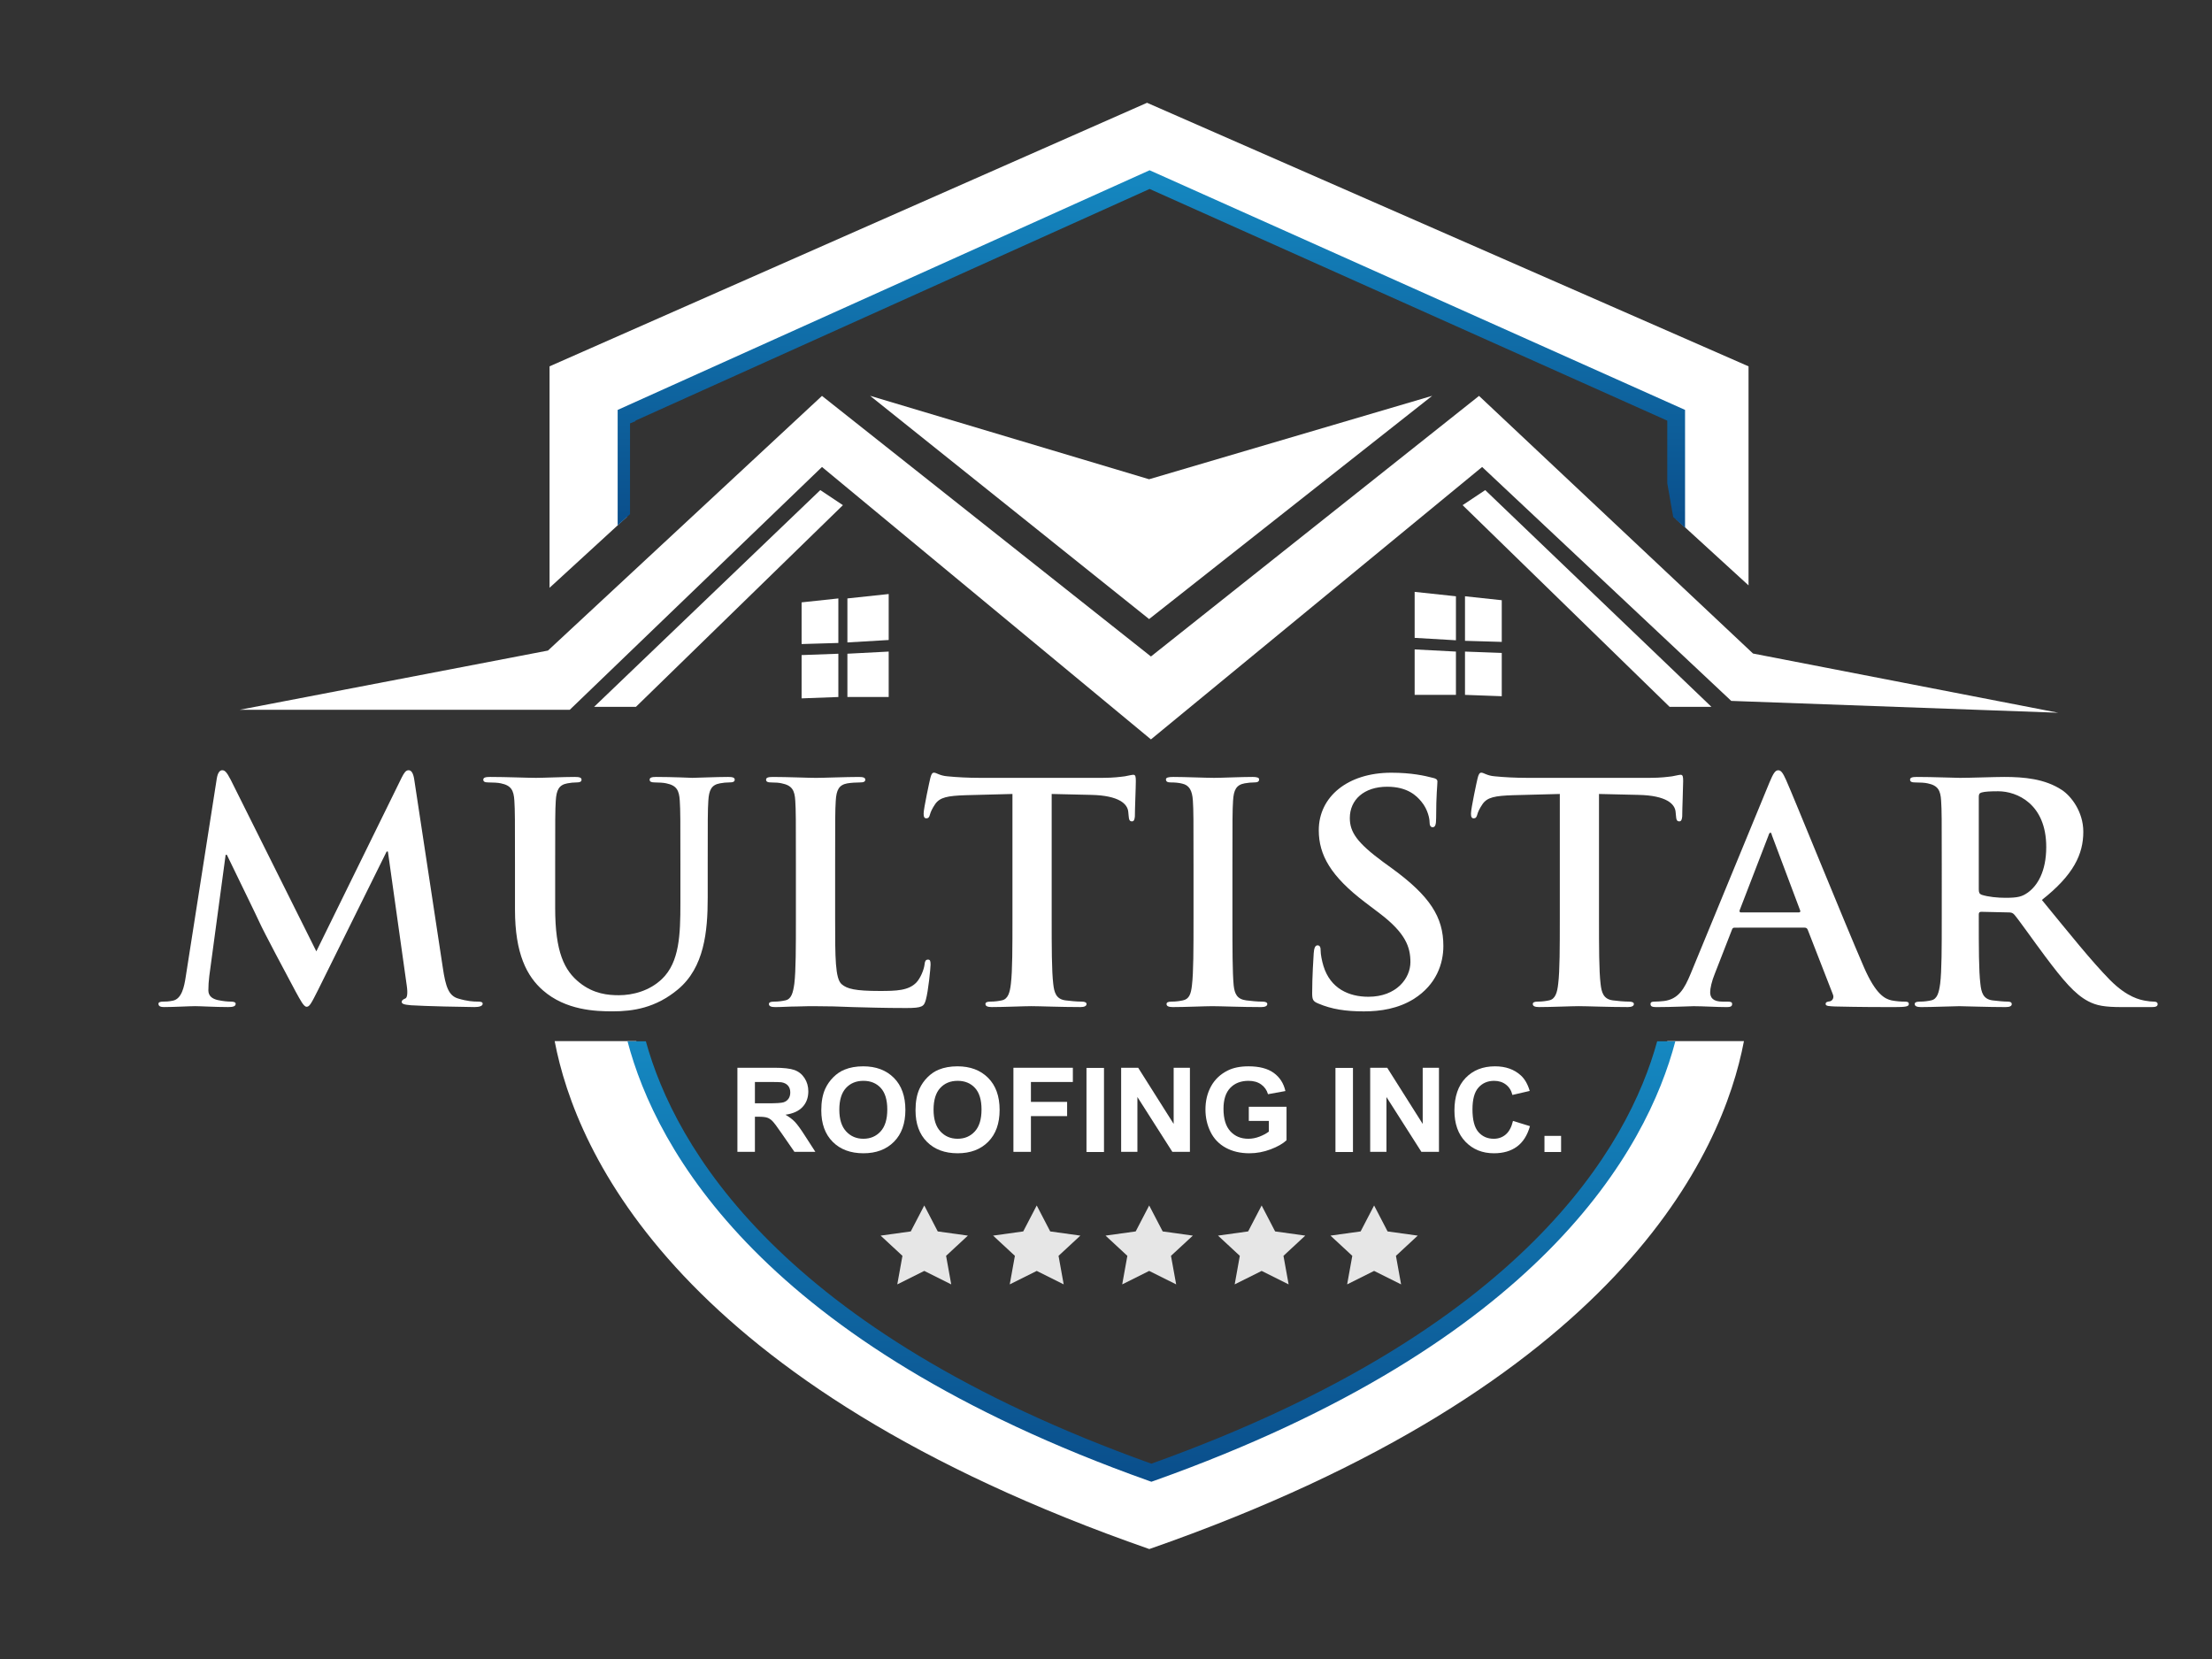
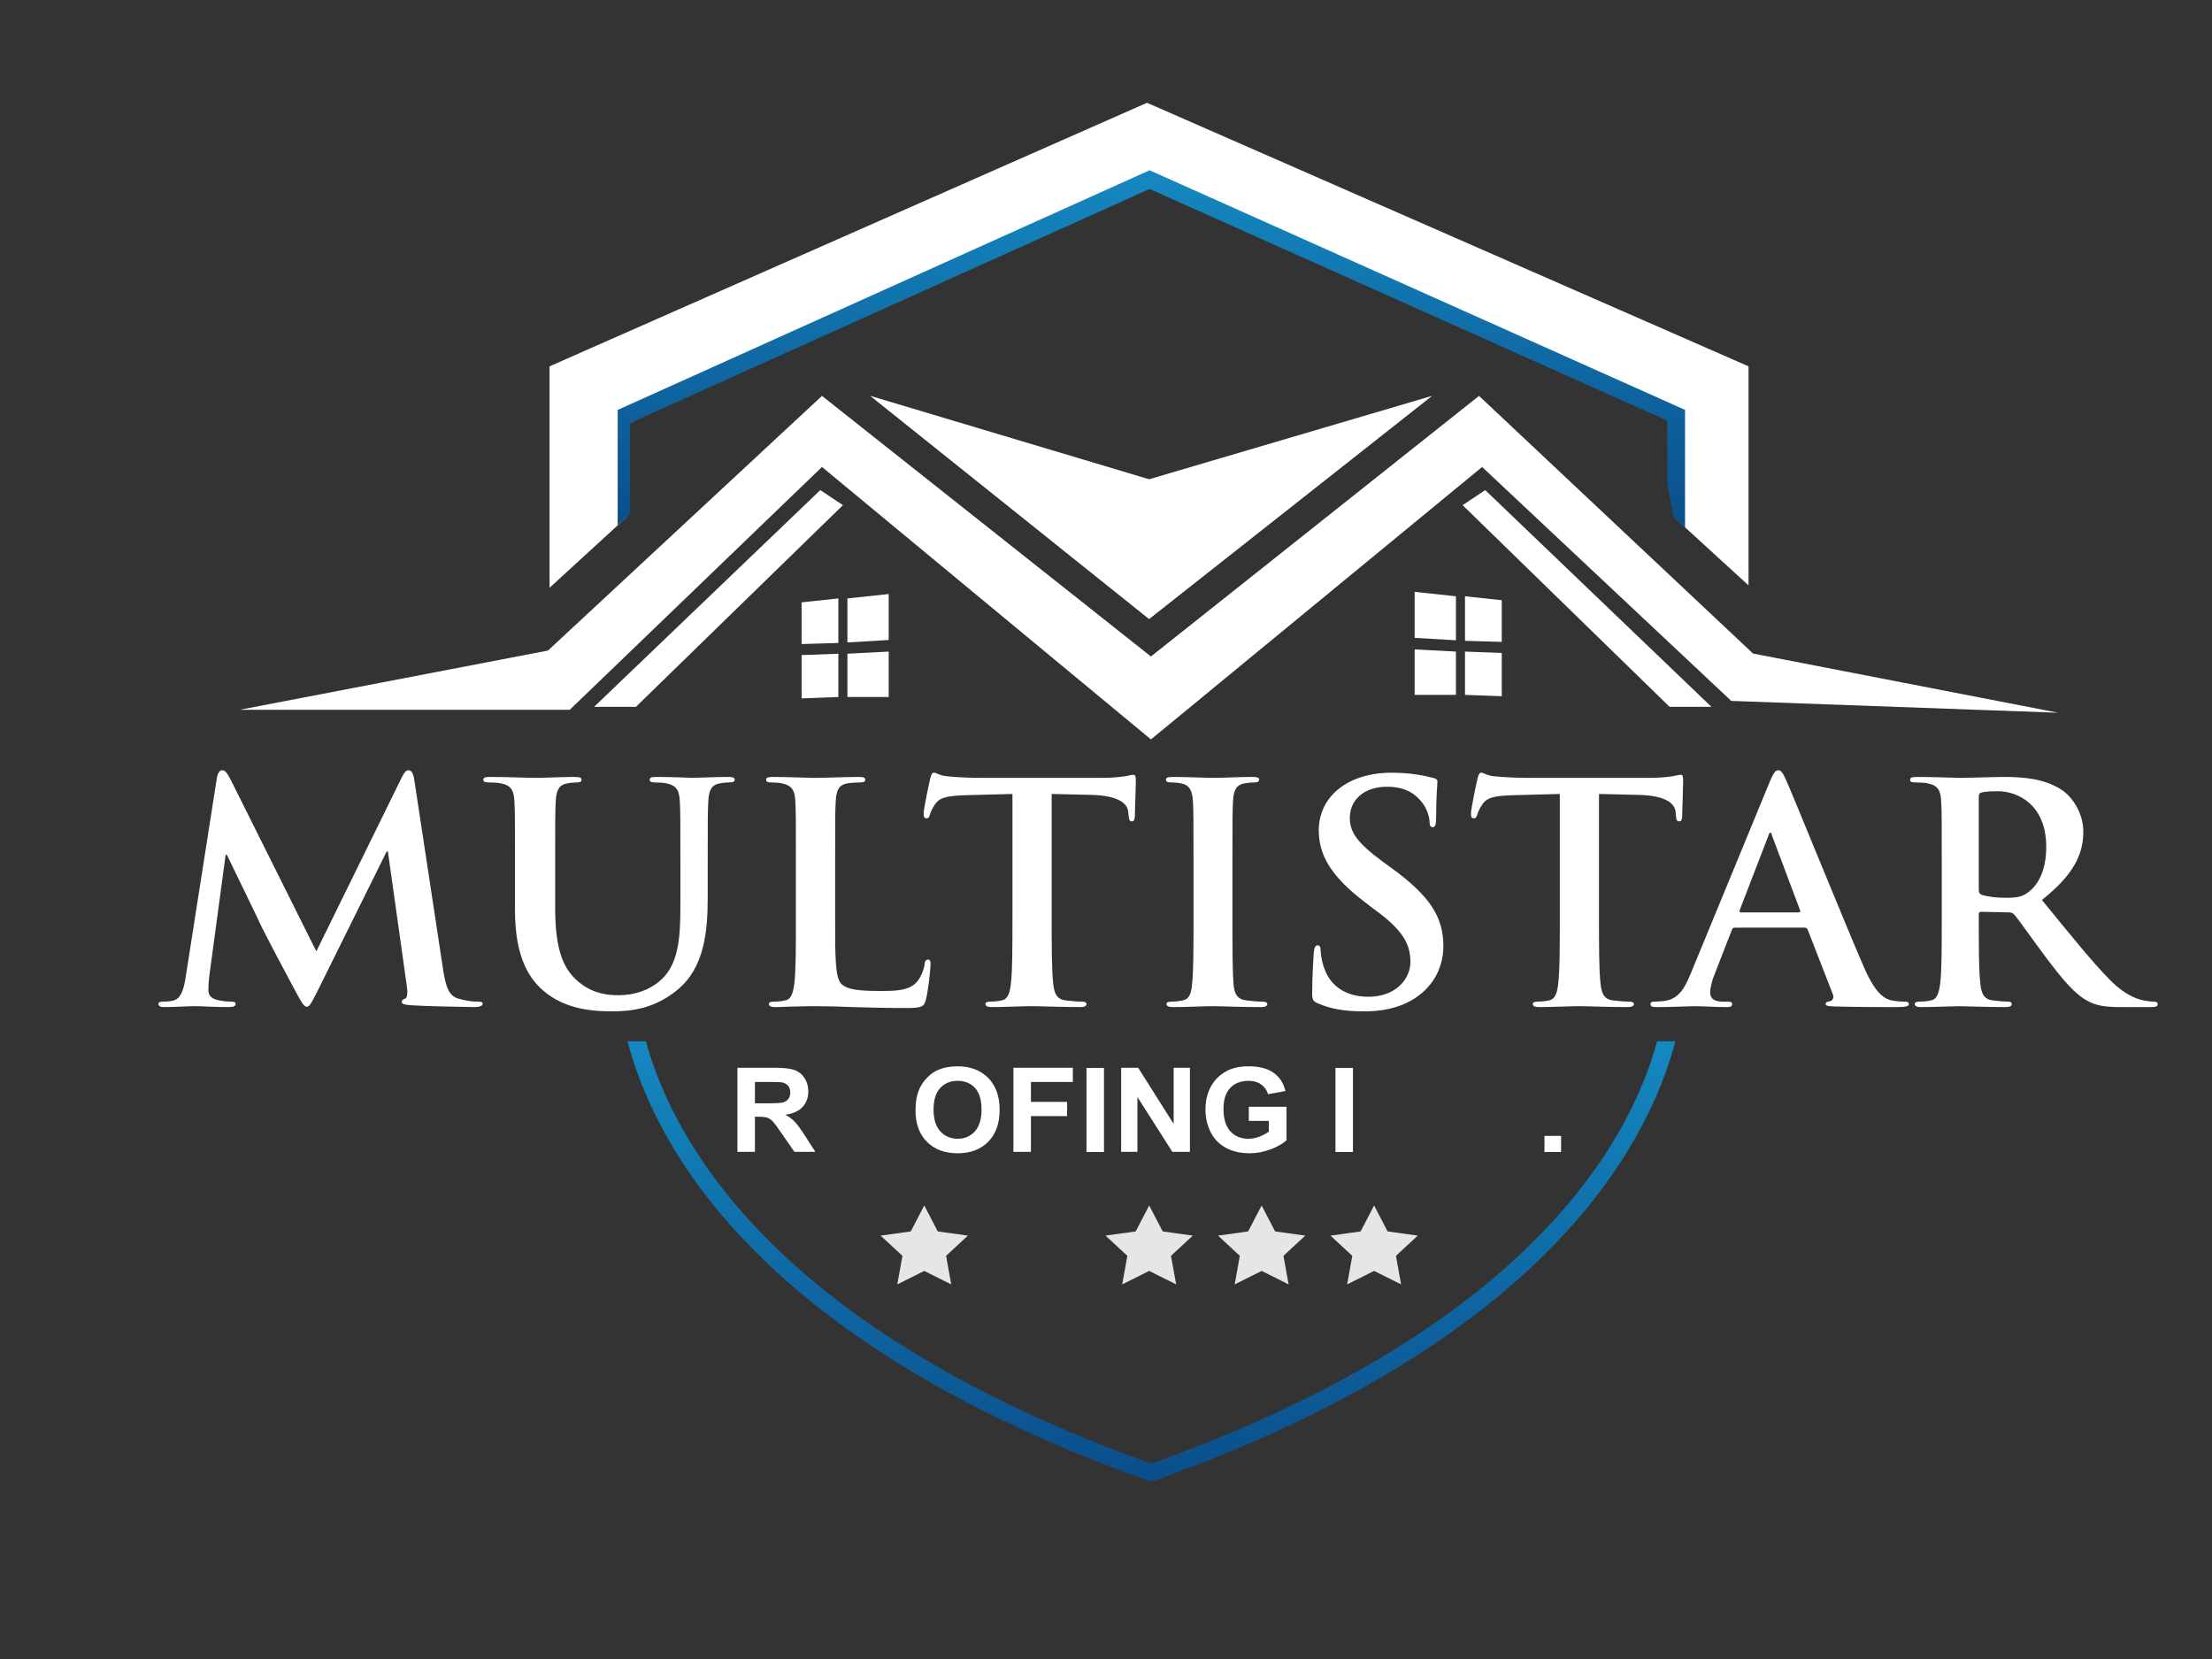
<svg xmlns="http://www.w3.org/2000/svg" xmlns:ns1="http://sodipodi.sourceforge.net/DTD/sodipodi-0.dtd" xmlns:ns2="http://www.inkscape.org/namespaces/inkscape" version="1.1" id="svg1" width="250" height="187.5" viewBox="0 0 250 187.5" ns1:docname="logo-white.svg" ns2:version="1.3.2 (091e20e, 2023-11-25)">
  <rect x="0" y="0" width="250" height="187.5" fill="#333333" stroke="none" />
  <defs id="defs1">
    <clipPath clipPathUnits="userSpaceOnUse" id="clipPath15">
      <path d="M 0,480 H 640 V 0 H 0 Z" transform="translate(-453.827,-184.549)" id="path15" />
    </clipPath>
    <linearGradient x1="0" y1="0" x2="1" y2="0" gradientUnits="userSpaceOnUse" gradientTransform="matrix(0,114.198,114.198,0,320.191,70.351)" spreadMethod="pad" id="linearGradient16">
      <stop style="stop-opacity:1;stop-color:#0a4e8b" offset="0" id="stop15" />
      <stop style="stop-opacity:1;stop-color:#1588c1" offset="1" id="stop16" />
    </linearGradient>
    <linearGradient x1="0" y1="0" x2="1" y2="0" gradientUnits="userSpaceOnUse" gradientTransform="matrix(0,92.709,92.709,0,320.172,317.689)" spreadMethod="pad" id="linearGradient18">
      <stop style="stop-opacity:1;stop-color:#0a4e8b" offset="0" id="stop17" />
      <stop style="stop-opacity:1;stop-color:#1588c1" offset="1" id="stop18" />
    </linearGradient>
    <clipPath clipPathUnits="userSpaceOnUse" id="clipPath20">
      <path d="M 0,480 H 640 V 0 H 0 Z" transform="translate(-77.849,-252.721)" id="path20" />
    </clipPath>
    <clipPath clipPathUnits="userSpaceOnUse" id="clipPath22">
      <path d="M 0,480 H 640 V 0 H 0 Z" transform="translate(-155.131,-230.142)" id="path22" />
    </clipPath>
    <clipPath clipPathUnits="userSpaceOnUse" id="clipPath24">
      <path d="M 0,480 H 640 V 0 H 0 Z" transform="translate(-238.121,-216.254)" id="path24" />
    </clipPath>
    <clipPath clipPathUnits="userSpaceOnUse" id="clipPath26">
      <path d="M 0,480 H 640 V 0 H 0 Z" transform="translate(-284.085,-248.618)" id="path26" />
    </clipPath>
    <clipPath clipPathUnits="userSpaceOnUse" id="clipPath28">
      <path d="M 0,480 H 640 V 0 H 0 Z" transform="translate(-331.021,-230.142)" id="path28" />
    </clipPath>
    <clipPath clipPathUnits="userSpaceOnUse" id="clipPath30">
      <path d="M 0,480 H 640 V 0 H 0 Z" transform="translate(-363.326,-194.314)" id="path30" />
    </clipPath>
    <clipPath clipPathUnits="userSpaceOnUse" id="clipPath32">
      <path d="M 0,480 H 640 V 0 H 0 Z" transform="translate(-425.97,-248.618)" id="path32" />
    </clipPath>
    <clipPath clipPathUnits="userSpaceOnUse" id="clipPath34">
      <path d="M 0,480 H 640 V 0 H 0 Z" transform="translate(-487.891,-217.913)" id="path34" />
    </clipPath>
    <clipPath clipPathUnits="userSpaceOnUse" id="clipPath36">
      <path d="M 0,480 H 640 V 0 H 0 Z" transform="translate(-534.579,-223.909)" id="path36" />
    </clipPath>
    <clipPath clipPathUnits="userSpaceOnUse" id="clipPath38">
      <path d="M 0,480 H 640 V 0 H 0 Z" transform="translate(-217.325,-168.431)" id="path38" />
    </clipPath>
    <clipPath clipPathUnits="userSpaceOnUse" id="clipPath40">
      <path d="M 0,480 H 640 V 0 H 0 Z" transform="translate(-239.207,-166.765)" id="path40" />
    </clipPath>
    <clipPath clipPathUnits="userSpaceOnUse" id="clipPath42">
      <path d="M 0,480 H 640 V 0 H 0 Z" transform="translate(-263.635,-166.765)" id="path42" />
    </clipPath>
    <clipPath clipPathUnits="userSpaceOnUse" id="clipPath44">
      <path d="M 0,480 H 640 V 0 H 0 Z" transform="translate(-284.336,-155.849)" id="path44" />
    </clipPath>
    <clipPath clipPathUnits="userSpaceOnUse" id="clipPath46">
      <path d="M 0,480 H 640 V 0 H 0 Z" id="path46" />
    </clipPath>
    <clipPath clipPathUnits="userSpaceOnUse" id="clipPath48">
      <path d="M 0,480 H 640 V 0 H 0 Z" transform="translate(-312.259,-155.849)" id="path48" />
    </clipPath>
    <clipPath clipPathUnits="userSpaceOnUse" id="clipPath50">
      <path d="M 0,480 H 640 V 0 H 0 Z" transform="translate(-345.352,-163.865)" id="path50" />
    </clipPath>
    <clipPath clipPathUnits="userSpaceOnUse" id="clipPath52">
      <path d="M 0,480 H 640 V 0 H 0 Z" id="path52" />
    </clipPath>
    <clipPath clipPathUnits="userSpaceOnUse" id="clipPath54">
      <path d="M 0,480 H 640 V 0 H 0 Z" transform="translate(-376.817,-155.849)" id="path54" />
    </clipPath>
    <clipPath clipPathUnits="userSpaceOnUse" id="clipPath56">
      <path d="M 0,480 H 640 V 0 H 0 Z" transform="translate(-413.833,-163.865)" id="path56" />
    </clipPath>
    <clipPath clipPathUnits="userSpaceOnUse" id="clipPath58">
      <path d="M 0,480 H 640 V 0 H 0 Z" id="path58" />
    </clipPath>
    <clipPath clipPathUnits="userSpaceOnUse" id="clipPath60">
      <path d="M 0,480 H 640 V 0 H 0 Z" transform="translate(-261.227,-141.95)" id="path60" />
    </clipPath>
    <clipPath clipPathUnits="userSpaceOnUse" id="clipPath62">
      <path d="M 0,480 H 640 V 0 H 0 Z" transform="translate(-290.378,-141.95)" id="path62" />
    </clipPath>
    <clipPath clipPathUnits="userSpaceOnUse" id="clipPath64">
      <path d="M 0,480 H 640 V 0 H 0 Z" transform="translate(-319.528,-141.95)" id="path64" />
    </clipPath>
    <clipPath clipPathUnits="userSpaceOnUse" id="clipPath66">
      <path d="M 0,480 H 640 V 0 H 0 Z" transform="translate(-348.68,-141.95)" id="path66" />
    </clipPath>
    <clipPath clipPathUnits="userSpaceOnUse" id="clipPath68">
      <path d="M 0,480 H 640 V 0 H 0 Z" transform="translate(-377.833,-141.95)" id="path68" />
    </clipPath>
  </defs>
  <ns1:namedview id="namedview1" pagecolor="#ffffff" bordercolor="#000000" borderopacity="0.25" ns2:showpageshadow="2" ns2:pageopacity="0.0" ns2:pagecheckerboard="0" ns2:deskcolor="#d1d1d1" ns2:zoom="0.77578127" ns2:cx="427.31117" ns2:cy="320.32225" ns2:window-width="1408" ns2:window-height="938" ns2:window-x="338" ns2:window-y="25" ns2:window-maximized="0" ns2:current-layer="layer-MC0">
    <ns2:page x="0" y="0" ns2:label="1" id="page1" width="250" height="187.5" margin="70.473 78.72 69.583 83.612" bleed="0" />
  </ns1:namedview>
  <g id="layer-MC0" ns2:groupmode="layer" ns2:label="Layer 1">
    <g id="g68" transform="matrix(0.327,0,0,0.327,-9.434,-11.148)">
      <path id="path1" d="m 0,0 h 85.584 l 65.397,62.96 85.294,-70.636 85.871,70.636 64.592,-60.655 84.779,-3.07 -79.13,15.353 -71.045,66.8 -85.067,-67.568 -85.294,67.568 -71.05,-66.03 z" style="fill:#ffffff;fill-opacity:1;fill-rule:nonzero;stroke:none" transform="matrix(1.333,0,0,-1.333,111.692,279.414)" />
      <path id="path2" d="M 0,0 H 10.848 L 64.51,52.287 58.645,56.191 Z" style="fill:#ffffff;fill-opacity:1;fill-rule:nonzero;stroke:none" transform="matrix(1.333,0,0,-1.333,234.193,278.385)" />
      <path id="path3" d="m 0,0 h -10.848 l -53.661,52.287 5.863,3.904 z" style="fill:#ffffff;fill-opacity:1;fill-rule:nonzero;stroke:none" transform="matrix(1.333,0,0,-1.333,620.359,278.385)" />
      <path id="path4" d="M 0,0 72.334,-21.633 145.735,0 72.334,-57.885 Z" style="fill:#ffffff;fill-opacity:1;fill-rule:nonzero;stroke:none" transform="matrix(1.333,0,0,-1.333,329.589,170.897)" />
      <path id="path5" d="M 0,0 9.529,1.018 V -10.528 L 0,-10.808 Z" style="fill:#ffffff;fill-opacity:1;fill-rule:nonzero;stroke:none" transform="matrix(1.333,0,0,-1.333,305.906,242.283)" />
      <path id="path6" d="M 0,0 10.705,1.143 V -10.779 L 0,-11.408 Z" style="fill:#ffffff;fill-opacity:1;fill-rule:nonzero;stroke:none" transform="matrix(1.333,0,0,-1.333,321.737,240.926)" />
      <path id="path7" d="M 0,0 9.529,0.35 V -10.873 L 0,-11.224 Z" style="fill:#ffffff;fill-opacity:1;fill-rule:nonzero;stroke:none" transform="matrix(1.333,0,0,-1.333,305.906,260.504)" />
      <path id="path8" d="m 0,0 10.705,0.557 v -11.78 H 0 Z" style="fill:#ffffff;fill-opacity:1;fill-rule:nonzero;stroke:none" transform="matrix(1.333,0,0,-1.333,321.737,260.037)" />
      <path id="path9" d="M 0,0 -9.533,1.021 V -10.527 L 0,-10.805 Z" style="fill:#ffffff;fill-opacity:1;fill-rule:nonzero;stroke:none" transform="matrix(1.333,0,0,-1.333,547.898,241.543)" />
      <path id="path10" d="M 0,0 -10.704,1.141 V -10.782 L 0,-11.407 Z" style="fill:#ffffff;fill-opacity:1;fill-rule:nonzero;stroke:none" transform="matrix(1.333,0,0,-1.333,532.059,240.182)" />
      <path id="path11" d="M 0,0 -9.533,0.35 V -10.874 L 0,-11.224 Z" style="fill:#ffffff;fill-opacity:1;fill-rule:nonzero;stroke:none" transform="matrix(1.333,0,0,-1.333,547.898,259.762)" />
      <path id="path12" d="M 0,0 -10.704,0.558 V -11.224 H 0 Z" style="fill:#ffffff;fill-opacity:1;fill-rule:nonzero;stroke:none" transform="matrix(1.333,0,0,-1.333,532.059,259.295)" />
      <path id="path13" d="M 0,0 V 26.461 L 135.62,87.567 272.152,26.461 V -0.608 l 18.716,-17.116 V 39.07 L 134.909,107.405 -20.009,39.07 v -57.418 z" style="fill:#ffffff;fill-opacity:1;fill-rule:nonzero;stroke:none" transform="matrix(1.333,0,0,-1.333,245.464,212.789)" />
-       <path id="path14" d="M 0,0 C -7.232,-27.59 -34.367,-76.513 -133.652,-111.857 -232.935,-76.513 -260.076,-27.59 -267.304,0 h -21.175 c 5.524,-29.043 32.127,-89.154 154.18,-131.694 C -12.243,-89.154 14.354,-29.043 19.88,0 Z" style="fill:#ffffff;fill-opacity:1;fill-rule:nonzero;stroke:none" transform="matrix(1.333,0,0,-1.333,605.103,393.935)" clip-path="url(#clipPath15)" />
      <path id="path16" d="M 451.32,184.549 C 443.909,157.485 416.874,109.674 320.175,75.035 v 0 C 223.735,109.58 196.597,157.37 189.104,184.549 v 0 h -4.753 c 7.412,-28.17 34.958,-78.292 135.017,-113.91 v 0 l 0.807,-0.289 0.811,0.285 c 100.14,35.654 127.655,85.835 135.045,113.914 v 0 z" transform="matrix(1.333,0,0,-1.333,0,640)" style="fill:url(#linearGradient16);stroke:none" />
      <path id="path18" d="m 181.793,348.259 v -29.963 l 3.21,2.942 v 23.52 l 1.402,0.573 v 0.149 l 133.315,60.069 134.221,-60.071 v -16.222 l 1.537,-8.754 3.073,-2.813 v 30.575 l -138.834,62.134 z" transform="matrix(1.333,0,0,-1.333,0,640)" style="fill:url(#linearGradient18);stroke:none" />
      <path id="path19" d="M 0,0 C 0.242,1.341 0.729,2.052 1.383,2.052 2.029,2.052 2.52,1.66 3.58,-0.395 L 25.796,-44.912 47.933,0.16 c 0.652,1.26 1.056,1.892 1.787,1.892 0.735,0 1.223,-0.79 1.467,-2.447 l 7.407,-48.78 c 0.73,-4.972 1.544,-7.262 3.987,-7.97 2.36,-0.709 3.988,-0.795 5.044,-0.795 0.732,0 1.302,-0.074 1.302,-0.549 0,-0.631 -0.975,-0.866 -2.116,-0.866 -2.033,0 -13.264,0.235 -16.52,0.47 -1.87,0.161 -2.358,0.396 -2.358,0.871 0,0.395 0.325,0.63 0.893,0.869 0.491,0.15 0.735,1.184 0.409,3.393 l -4.884,34.729 H 44.027 L 26.281,-54.854 c -1.866,-3.714 -2.275,-4.423 -3.007,-4.423 -0.732,0 -1.545,1.579 -2.847,3.944 -1.956,3.635 -8.384,15.708 -9.361,17.921 -0.733,1.658 -5.616,11.603 -8.464,17.522 H 2.278 l -4.234,-31.416 c -0.159,-1.421 -0.243,-2.446 -0.243,-3.709 0,-1.501 1.058,-2.212 2.441,-2.527 1.466,-0.312 2.605,-0.398 3.419,-0.398 0.651,0 1.22,-0.155 1.22,-0.549 0,-0.708 -0.732,-0.866 -1.952,-0.866 -3.42,0 -7.082,0.235 -8.546,0.235 -1.546,0 -5.451,-0.235 -8.056,-0.235 -0.813,0 -1.467,0.158 -1.467,0.866 0,0.394 0.49,0.549 1.304,0.549 0.652,0 1.218,0 2.442,0.242 2.276,0.471 2.928,3.551 3.334,6.239 z" style="fill:#ffffff;fill-opacity:1;fill-rule:nonzero;stroke:none" transform="matrix(1.333,0,0,-1.333,103.798,303.038)" clip-path="url(#clipPath20)" />
      <path id="path21" d="m 0,0 c 0,12 0,14.212 -0.161,16.739 -0.163,2.682 -0.813,3.947 -3.498,4.499 -0.655,0.16 -2.038,0.235 -3.175,0.235 -0.898,0 -1.385,0.157 -1.385,0.712 0,0.554 0.571,0.713 1.791,0.713 4.315,0 9.442,-0.237 11.884,-0.237 1.952,0 7.078,0.237 10.007,0.237 1.224,0 1.792,-0.159 1.792,-0.713 0,-0.555 -0.49,-0.712 -1.3,-0.712 -0.898,0 -1.384,-0.075 -2.365,-0.235 C 11.397,20.843 10.744,19.502 10.579,16.739 10.419,14.212 10.419,12 10.419,0 v -11.046 c 0,-11.445 2.361,-16.26 6.346,-19.42 3.662,-2.916 7.405,-3.233 10.172,-3.233 3.584,0 7.979,1.105 11.229,4.266 4.48,4.338 4.724,11.44 4.724,19.573 V 0 c 0,12 0,14.212 -0.163,16.739 -0.163,2.682 -0.811,3.947 -3.498,4.499 -0.656,0.16 -2.034,0.235 -2.933,0.235 -0.895,0 -1.38,0.157 -1.38,0.712 0,0.554 0.566,0.713 1.707,0.713 4.151,0 9.278,-0.237 9.356,-0.237 0.978,0 6.105,0.237 9.286,0.237 1.133,0 1.706,-0.159 1.706,-0.713 0,-0.555 -0.494,-0.712 -1.465,-0.712 -0.896,0 -1.39,-0.075 -2.362,-0.235 C 50.945,20.843 50.296,19.502 50.133,16.739 49.971,14.212 49.971,12 49.971,0 v -8.44 c 0,-8.766 -0.899,-18.077 -7.731,-23.762 -5.78,-4.813 -11.638,-5.679 -16.928,-5.679 -4.314,0 -12.127,0.235 -18.067,5.445 C 3.092,-28.805 0,-22.962 0,-11.517 Z" style="fill:#ffffff;fill-opacity:1;fill-rule:nonzero;stroke:none" transform="matrix(1.333,0,0,-1.333,206.842,333.145)" clip-path="url(#clipPath22)" />
      <path id="path23" d="m 0,0 c 0,-10.102 0,-15.545 1.715,-16.972 1.376,-1.182 3.492,-1.734 9.841,-1.734 4.311,0 7.484,0.084 9.522,2.214 0.975,1.019 1.956,3.228 2.119,4.728 0.075,0.714 0.24,1.19 0.889,1.19 0.571,0 0.654,-0.398 0.654,-1.345 0,-0.866 -0.574,-6.787 -1.221,-9.076 -0.485,-1.734 -0.892,-2.132 -5.128,-2.132 -5.859,0 -10.091,0.153 -13.751,0.239 -3.661,0.159 -6.597,0.236 -9.929,0.236 -0.892,0 -2.687,0 -4.642,-0.077 -1.868,0 -3.982,-0.159 -5.613,-0.159 -1.053,0 -1.625,0.236 -1.625,0.787 0,0.397 0.324,0.628 1.298,0.628 1.225,0 2.2,0.162 2.929,0.322 1.631,0.318 2.037,2.051 2.362,4.34 0.406,3.315 0.406,9.547 0.406,16.811 v 13.888 c 0,12 0,14.212 -0.162,16.739 -0.161,2.682 -0.811,3.946 -3.497,4.498 -0.652,0.161 -1.632,0.235 -2.686,0.235 -0.902,0 -1.386,0.158 -1.386,0.713 0,0.554 0.566,0.713 1.792,0.713 3.822,0 8.951,-0.238 11.145,-0.238 1.958,0 7.897,0.238 11.069,0.238 1.144,0 1.712,-0.159 1.712,-0.713 0,-0.555 -0.489,-0.713 -1.467,-0.713 -0.897,0 -2.193,-0.074 -3.177,-0.235 C 0.979,34.731 0.325,33.39 0.162,30.627 0,28.1 0,25.888 0,13.888 Z" style="fill:#ffffff;fill-opacity:1;fill-rule:nonzero;stroke:none" transform="matrix(1.333,0,0,-1.333,317.495,351.661)" clip-path="url(#clipPath24)" />
      <path id="path25" d="m 0,0 -12.125,-0.318 c -4.721,-0.154 -6.674,-0.555 -7.899,-2.289 -0.808,-1.184 -1.216,-2.128 -1.376,-2.764 -0.164,-0.631 -0.408,-0.947 -0.895,-0.947 -0.574,0 -0.735,0.396 -0.735,1.264 0,1.263 1.55,8.446 1.712,9.078 0.241,1.026 0.486,1.499 0.972,1.499 0.652,0 1.472,-0.787 3.5,-0.944 2.36,-0.241 5.457,-0.395 8.144,-0.395 h 32.223 c 2.604,0 4.396,0.238 5.615,0.395 1.221,0.235 1.872,0.396 2.197,0.396 0.572,0 0.654,-0.477 0.654,-1.658 0,-1.661 -0.246,-7.108 -0.246,-9.159 -0.078,-0.79 -0.241,-1.263 -0.733,-1.263 -0.651,0 -0.809,0.396 -0.898,1.581 l -0.081,0.863 c -0.159,2.054 -2.354,4.264 -9.598,4.422 L 10.171,0 v -32.364 c 0,-7.264 0,-13.496 0.409,-16.893 0.245,-2.207 0.731,-3.94 3.173,-4.259 1.146,-0.159 2.931,-0.321 4.152,-0.321 0.897,0 1.303,-0.231 1.303,-0.628 0,-0.552 -0.646,-0.787 -1.544,-0.787 -5.371,0 -10.499,0.235 -12.777,0.235 -1.876,0 -7.003,-0.235 -10.255,-0.235 -1.059,0 -1.632,0.235 -1.632,0.787 0,0.397 0.331,0.628 1.305,0.628 1.219,0 2.198,0.162 2.927,0.321 1.626,0.319 2.118,2.052 2.366,4.341 C 0,-45.86 0,-39.628 0,-32.364 Z" style="fill:#ffffff;fill-opacity:1;fill-rule:nonzero;stroke:none" transform="matrix(1.333,0,0,-1.333,378.78,308.509)" clip-path="url(#clipPath26)" />
      <path id="path27" d="m 0,0 c 0,12 0,14.212 -0.165,16.739 -0.164,2.682 -0.97,4.025 -2.766,4.423 -0.89,0.236 -1.957,0.311 -2.925,0.311 -0.81,0 -1.291,0.157 -1.291,0.794 0,0.472 0.643,0.631 1.934,0.631 3.1,0 8.23,-0.237 10.581,-0.237 2.036,0 6.842,0.237 9.935,0.237 1.061,0 1.713,-0.159 1.713,-0.631 0,-0.637 -0.488,-0.794 -1.306,-0.794 -0.816,0 -1.46,-0.075 -2.446,-0.235 C 11.075,20.843 10.415,19.502 10.255,16.739 10.091,14.212 10.091,12 10.091,0 v -13.888 c 0,-7.656 0,-13.893 0.324,-17.285 0.248,-2.132 0.827,-3.548 3.264,-3.866 1.136,-0.159 2.928,-0.321 4.146,-0.321 0.895,0 1.306,-0.232 1.306,-0.628 0,-0.552 -0.66,-0.787 -1.551,-0.787 -5.37,0 -10.498,0.235 -12.694,0.235 -1.869,0 -6.999,-0.235 -10.255,-0.235 -1.053,0 -1.625,0.235 -1.625,0.787 0,0.396 0.328,0.628 1.3,0.628 1.222,0 2.2,0.162 2.929,0.321 1.63,0.318 2.12,1.657 2.362,3.943 C 0,-27.781 0,-21.544 0,-13.888 Z" style="fill:#ffffff;fill-opacity:1;fill-rule:nonzero;stroke:none" transform="matrix(1.333,0,0,-1.333,441.361,333.145)" clip-path="url(#clipPath28)" />
      <path id="path29" d="m 0,0 c -1.306,0.554 -1.549,0.945 -1.549,2.682 0,4.341 0.327,9.077 0.399,10.337 0.089,1.19 0.327,2.053 0.987,2.053 0.726,0 0.807,-0.708 0.807,-1.341 0,-1.023 0.327,-2.679 0.735,-4.022 1.792,-5.845 6.596,-7.972 11.642,-7.972 7.319,0 10.904,4.812 10.904,8.996 0,3.869 -1.228,7.5 -7.978,12.629 l -3.749,2.841 C 3.255,32.992 0.164,38.518 0.164,44.911 c 0,8.679 7.49,14.917 18.797,14.917 5.286,0 8.704,-0.787 10.816,-1.339 0.735,-0.16 1.15,-0.394 1.15,-0.949 0,-1.026 -0.333,-3.315 -0.333,-9.472 0,-1.738 -0.247,-2.369 -0.892,-2.369 -0.57,0 -0.814,0.477 -0.814,1.426 0,0.704 -0.402,3.156 -2.116,5.203 -1.229,1.505 -3.58,3.868 -8.866,3.868 -6.025,0 -9.693,-3.394 -9.693,-8.128 0,-3.63 1.878,-6.394 8.624,-11.367 l 2.286,-1.658 C 28.97,27.862 32.468,22.414 32.468,14.917 32.468,10.338 30.676,4.893 24.817,1.181 20.754,-1.343 16.193,-2.053 11.881,-2.053 7.155,-2.053 3.498,-1.501 0,0" style="fill:#ffffff;fill-opacity:1;fill-rule:nonzero;stroke:none" transform="matrix(1.333,0,0,-1.333,484.435,380.915)" clip-path="url(#clipPath30)" />
      <path id="path31" d="m 0,0 -12.126,-0.318 c -4.725,-0.154 -6.681,-0.555 -7.895,-2.289 -0.809,-1.184 -1.227,-2.128 -1.386,-2.764 -0.166,-0.631 -0.406,-0.947 -0.893,-0.947 -0.569,0 -0.732,0.396 -0.732,1.264 0,1.263 1.539,8.446 1.706,9.078 0.241,1.026 0.496,1.499 0.977,1.499 0.653,0 1.461,-0.787 3.498,-0.944 2.358,-0.241 5.451,-0.395 8.136,-0.395 h 32.231 c 2.61,0 4.39,0.238 5.62,0.395 1.218,0.235 1.861,0.396 2.193,0.396 0.572,0 0.654,-0.477 0.654,-1.658 0,-1.661 -0.244,-7.108 -0.244,-9.159 -0.079,-0.79 -0.246,-1.263 -0.742,-1.263 -0.643,0 -0.809,0.396 -0.888,1.581 l -0.082,0.863 c -0.166,2.054 -2.356,4.264 -9.611,4.422 L 10.163,0 v -32.364 c 0,-7.264 0,-13.496 0.413,-16.893 0.246,-2.207 0.738,-3.94 3.175,-4.259 1.134,-0.159 2.928,-0.321 4.144,-0.321 0.903,0 1.311,-0.231 1.311,-0.628 0,-0.552 -0.649,-0.787 -1.552,-0.787 -5.371,0 -10.495,0.235 -12.779,0.235 -1.861,0 -6.991,-0.235 -10.256,-0.235 -1.05,0 -1.621,0.235 -1.621,0.787 0,0.397 0.327,0.628 1.297,0.628 1.23,0 2.2,0.162 2.929,0.321 1.63,0.319 2.12,2.052 2.364,4.341 C 0,-45.86 0,-39.628 0,-32.364 Z" style="fill:#ffffff;fill-opacity:1;fill-rule:nonzero;stroke:none" transform="matrix(1.333,0,0,-1.333,567.96,308.509)" clip-path="url(#clipPath32)" />
      <path id="path33" d="m 0,0 c 0.398,0 0.479,0.235 0.398,0.472 l -7.327,19.499 c -0.082,0.31 -0.155,0.706 -0.398,0.706 -0.247,0 -0.409,-0.396 -0.491,-0.706 L -15.307,0.553 C -15.388,0.235 -15.307,0 -14.982,0 Z m -16.612,-3.949 c -0.406,0 -0.568,-0.155 -0.726,-0.632 l -4.401,-11.288 c -0.813,-1.967 -1.212,-3.866 -1.212,-4.814 0,-1.419 0.725,-2.449 3.246,-2.449 h 1.216 c 0.981,0 1.233,-0.155 1.233,-0.628 0,-0.629 -0.492,-0.787 -1.394,-0.787 -2.608,0 -6.092,0.235 -8.623,0.235 -0.891,0 -5.369,-0.235 -9.609,-0.235 -1.052,0 -1.534,0.158 -1.534,0.787 0,0.473 0.323,0.628 0.971,0.628 0.731,0 1.872,0.086 2.527,0.162 3.741,0.478 5.287,3.157 6.919,7.101 l 20.425,49.57 c 0.972,2.295 1.465,3.159 2.274,3.159 0.737,0 1.22,-0.711 2.033,-2.523 1.955,-4.347 14.972,-36.548 20.186,-48.545 3.092,-7.105 5.45,-8.211 7.162,-8.603 1.223,-0.235 2.438,-0.321 3.42,-0.321 0.65,0 1.053,-0.074 1.053,-0.628 0,-0.629 -0.729,-0.787 -3.742,-0.787 -2.928,0 -8.863,0 -15.38,0.158 -1.456,0.077 -2.441,0.077 -2.441,0.629 0,0.473 0.322,0.628 1.139,0.714 0.573,0.156 1.135,0.859 0.733,1.811 L 2.349,-4.498 c -0.162,0.394 -0.411,0.549 -0.816,0.549 z" style="fill:#ffffff;fill-opacity:1;fill-rule:nonzero;stroke:none" transform="matrix(1.333,0,0,-1.333,650.521,349.449)" clip-path="url(#clipPath34)" />
      <path id="path35" d="m 0,0 c 0,-0.867 0.163,-1.182 0.732,-1.42 1.713,-0.554 4.149,-0.788 6.189,-0.788 3.246,0 4.306,0.316 5.767,1.341 2.446,1.742 4.802,5.369 4.802,11.841 0,11.209 -7.65,14.443 -12.443,14.443 -2.037,0 -3.5,-0.078 -4.315,-0.316 C 0.163,24.943 0,24.629 0,23.994 Z m -9.601,6.232 c 0,12.001 0,14.213 -0.165,16.74 -0.161,2.682 -0.815,3.946 -3.505,4.498 -0.646,0.161 -2.027,0.235 -3.174,0.235 -0.891,0 -1.373,0.158 -1.373,0.712 0,0.555 0.565,0.714 1.78,0.714 4.314,0 9.45,-0.238 11.161,-0.238 2.764,0 8.947,0.238 11.471,0.238 5.123,0 10.573,-0.477 14.972,-3.397 2.28,-1.497 5.535,-5.528 5.535,-10.815 0,-5.839 -2.529,-11.207 -10.743,-17.68 7.242,-8.837 12.857,-15.866 17.659,-20.757 4.553,-4.58 7.894,-5.132 9.115,-5.368 0.892,-0.156 1.627,-0.242 2.275,-0.242 0.654,0 0.974,-0.231 0.974,-0.628 0,-0.629 -0.566,-0.787 -1.535,-0.787 h -7.734 c -4.559,0 -6.6,0.396 -8.712,1.501 -3.502,1.811 -6.593,5.524 -11.152,11.603 -3.248,4.338 -6.996,9.707 -8.056,10.887 -0.405,0.48 -0.887,0.556 -1.457,0.556 L 0.65,-5.837 C 0.248,-5.837 0,-5.996 0,-6.471 v -1.106 c 0,-7.342 0,-13.574 0.408,-16.889 0.242,-2.289 0.726,-4.022 3.171,-4.341 1.22,-0.159 3.015,-0.321 3.985,-0.321 0.659,0 0.987,-0.231 0.987,-0.628 0,-0.552 -0.573,-0.787 -1.63,-0.787 -4.727,0 -10.75,0.235 -11.962,0.235 -1.547,0 -6.683,-0.235 -9.931,-0.235 -1.066,0 -1.636,0.235 -1.636,0.787 0,0.397 0.326,0.628 1.31,0.628 1.219,0 2.195,0.162 2.921,0.321 1.634,0.319 2.042,2.052 2.366,4.341 0.41,3.315 0.41,9.547 0.41,16.811 z" style="fill:#ffffff;fill-opacity:1;fill-rule:nonzero;stroke:none" transform="matrix(1.333,0,0,-1.333,712.772,341.454)" clip-path="url(#clipPath36)" />
      <path id="path37" d="M 0,0 H 3.358 C 5.536,0 6.896,0.089 7.438,0.268 7.979,0.446 8.403,0.753 8.71,1.189 9.017,1.626 9.17,2.171 9.17,2.826 9.17,3.56 8.968,4.151 8.564,4.603 8.161,5.054 7.591,5.339 6.854,5.458 6.487,5.508 5.382,5.532 3.542,5.532 H 0 Z M -4.539,-12.582 V 9.221 h 9.554 c 2.402,0 4.148,-0.197 5.236,-0.587 1.089,-0.393 1.96,-1.089 2.615,-2.09 0.654,-1.002 0.981,-2.147 0.981,-3.436 0,-1.635 -0.496,-2.987 -1.487,-4.052 -0.992,-1.067 -2.474,-1.739 -4.447,-2.016 0.981,-0.555 1.791,-1.165 2.43,-1.829 0.639,-0.664 1.5,-1.844 2.584,-3.539 l 2.745,-4.254 H 10.244 L 6.962,-7.838 C 5.796,-6.143 4.999,-5.074 4.57,-4.633 4.141,-4.191 3.686,-3.889 3.205,-3.726 2.725,-3.562 1.963,-3.48 0.92,-3.48 H 0 v -9.102 z" style="fill:#ffffff;fill-opacity:1;fill-rule:nonzero;stroke:none" transform="matrix(1.333,0,0,-1.333,289.767,415.426)" clip-path="url(#clipPath38)" />
-       <path id="path39" d="m 0,0 c 0,-2.469 0.588,-4.34 1.764,-5.614 1.175,-1.274 2.668,-1.911 4.477,-1.911 1.81,0 3.295,0.632 4.455,1.896 1.16,1.264 1.74,3.16 1.74,5.689 0,2.499 -0.565,4.362 -1.694,5.591 C 9.612,6.881 8.112,7.496 6.241,7.496 4.371,7.496 2.862,6.874 1.718,5.63 0.573,4.385 0,2.509 0,0 m -4.677,-0.148 c 0,2.22 0.343,4.085 1.028,5.591 0.511,1.111 1.209,2.108 2.093,2.99 0.884,0.882 1.852,1.537 2.906,1.963 1.4,0.575 3.015,0.863 4.845,0.863 3.312,0 5.963,-0.997 7.951,-2.989 1.988,-1.994 2.982,-4.765 2.982,-8.314 0,-3.52 -0.986,-6.274 -2.959,-8.262 -1.973,-1.988 -4.61,-2.982 -7.913,-2.982 -3.342,0 -6.001,0.989 -7.973,2.968 -1.973,1.977 -2.96,4.701 -2.96,8.172" style="fill:#ffffff;fill-opacity:1;fill-rule:nonzero;stroke:none" transform="matrix(1.333,0,0,-1.333,318.943,417.647)" clip-path="url(#clipPath40)" />
      <path id="path41" d="m 0,0 c 0,-2.469 0.588,-4.34 1.764,-5.614 1.175,-1.274 2.668,-1.911 4.477,-1.911 1.81,0 3.295,0.632 4.455,1.896 1.16,1.264 1.74,3.16 1.74,5.689 0,2.499 -0.565,4.362 -1.694,5.591 C 9.612,6.881 8.112,7.496 6.241,7.496 4.371,7.496 2.862,6.874 1.718,5.63 0.573,4.385 0,2.509 0,0 m -4.677,-0.148 c 0,2.22 0.343,4.085 1.028,5.591 0.511,1.111 1.209,2.108 2.093,2.99 0.884,0.882 1.852,1.537 2.906,1.963 1.4,0.575 3.015,0.863 4.845,0.863 3.312,0 5.963,-0.997 7.951,-2.989 1.988,-1.994 2.982,-4.765 2.982,-8.314 0,-3.52 -0.986,-6.274 -2.959,-8.262 -1.973,-1.988 -4.61,-2.982 -7.913,-2.982 -3.342,0 -6.001,0.989 -7.973,2.968 -1.973,1.977 -2.96,4.701 -2.96,8.172" style="fill:#ffffff;fill-opacity:1;fill-rule:nonzero;stroke:none" transform="matrix(1.333,0,0,-1.333,351.513,417.647)" clip-path="url(#clipPath42)" />
      <path id="path43" d="M 0,0 V 21.803 H 15.411 V 18.114 H 4.539 v -5.16 h 9.384 V 9.266 H 4.539 V 0 Z" style="fill:#ffffff;fill-opacity:1;fill-rule:nonzero;stroke:none" transform="matrix(1.333,0,0,-1.333,379.115,432.202)" clip-path="url(#clipPath44)" />
      <path id="path45" d="m 303.351,177.651 h 4.539 v -21.803 h -4.539 z" style="fill:#ffffff;fill-opacity:1;fill-rule:nonzero;stroke:none" transform="matrix(1.333,0,0,-1.333,0,640)" clip-path="url(#clipPath46)" />
      <path id="path47" d="m 0,0 v 21.803 h 4.417 l 9.2,-14.56 v 14.56 h 4.217 V 0 H 13.28 L 4.217,14.218 V 0 Z" style="fill:#ffffff;fill-opacity:1;fill-rule:nonzero;stroke:none" transform="matrix(1.333,0,0,-1.333,416.346,432.202)" clip-path="url(#clipPath48)" />
      <path id="path49" d="M 0,0 V 3.673 H 9.783 V -5.013 C 8.832,-5.904 7.454,-6.69 5.65,-7.37 3.846,-8.049 2.019,-8.389 0.168,-8.389 c -2.352,0 -4.4,0.479 -6.148,1.436 -1.749,0.957 -3.063,2.325 -3.942,4.104 -0.879,1.78 -1.318,3.716 -1.318,5.808 0,2.27 0.49,4.288 1.471,6.054 0.982,1.764 2.418,3.117 4.31,4.059 1.441,0.724 3.235,1.086 5.382,1.086 2.791,0 4.971,-0.568 6.54,-1.703 C 8.032,11.319 9.042,9.751 9.491,7.748 L 4.983,6.93 C 4.666,8.001 4.071,8.846 3.197,9.466 c -0.875,0.619 -1.966,0.93 -3.274,0.93 -1.984,0 -3.561,-0.611 -4.731,-1.83 -1.171,-1.219 -1.755,-3.029 -1.755,-5.428 0,-2.588 0.592,-4.529 1.778,-5.823 1.186,-1.294 2.74,-1.941 4.662,-1.941 0.951,0 1.904,0.181 2.859,0.543 0.956,0.362 1.777,0.801 2.462,1.316 V 0 Z" style="fill:#ffffff;fill-opacity:1;fill-rule:nonzero;stroke:none" transform="matrix(1.333,0,0,-1.333,460.469,421.513)" clip-path="url(#clipPath50)" />
      <path id="path51" d="m 367.907,177.651 h 4.539 v -21.803 h -4.539 z" style="fill:#ffffff;fill-opacity:1;fill-rule:nonzero;stroke:none" transform="matrix(1.333,0,0,-1.333,0,640)" clip-path="url(#clipPath52)" />
-       <path id="path53" d="m 0,0 v 21.803 h 4.416 l 9.2,-14.56 v 14.56 h 4.217 V 0 H 13.279 L 4.217,14.218 V 0 Z" style="fill:#ffffff;fill-opacity:1;fill-rule:nonzero;stroke:none" transform="matrix(1.333,0,0,-1.333,502.423,432.202)" clip-path="url(#clipPath54)" />
-       <path id="path55" d="M 0,0 4.401,-1.354 C 3.727,-3.733 2.604,-5.501 1.035,-6.656 c -1.569,-1.155 -3.559,-1.733 -5.973,-1.733 -2.985,0 -5.438,0.99 -7.36,2.968 -1.922,1.978 -2.883,4.682 -2.883,8.112 0,3.629 0.966,6.448 2.899,8.455 1.931,2.008 4.472,3.012 7.621,3.012 2.75,0 4.983,-0.788 6.701,-2.365 1.022,-0.932 1.789,-2.271 2.3,-4.016 L -0.153,6.736 c -0.266,1.131 -0.821,2.024 -1.663,2.678 -0.844,0.654 -1.87,0.982 -3.076,0.982 -1.666,0 -3.018,-0.581 -4.055,-1.741 -1.038,-1.16 -1.557,-3.039 -1.557,-5.636 0,-2.757 0.512,-4.72 1.534,-5.89 1.022,-1.17 2.351,-1.755 3.987,-1.755 1.206,0 2.244,0.372 3.113,1.115 C -1.002,-2.767 -0.378,-1.597 0,0" style="fill:#ffffff;fill-opacity:1;fill-rule:nonzero;stroke:none" transform="matrix(1.333,0,0,-1.333,551.777,421.513)" clip-path="url(#clipPath56)" />
      <path id="path57" d="m 422.099,160.027 h 4.31 v -4.179 h -4.31 z" style="fill:#ffffff;fill-opacity:1;fill-rule:nonzero;stroke:none" transform="matrix(1.333,0,0,-1.333,0,640)" clip-path="url(#clipPath58)" />
      <path id="path59" d="m 0,0 3.494,-6.729 7.817,-1.087 -5.655,-5.243 1.334,-7.402 -6.99,3.491 -6.996,-3.491 1.336,7.402 -5.658,5.243 7.817,1.087 z" style="fill:#e6e6e6;fill-opacity:1;fill-rule:nonzero;stroke:none" transform="matrix(1.333,0,0,-1.333,348.302,450.733)" clip-path="url(#clipPath60)" />
-       <path id="path61" d="m 0,0 3.495,-6.729 7.82,-1.087 -5.659,-5.243 1.334,-7.402 -6.99,3.491 -6.997,-3.491 1.334,7.402 -5.655,5.243 7.817,1.087 z" style="fill:#e6e6e6;fill-opacity:1;fill-rule:nonzero;stroke:none" transform="matrix(1.333,0,0,-1.333,387.171,450.733)" clip-path="url(#clipPath62)" />
      <path id="path63" d="m 0,0 3.501,-6.729 7.82,-1.087 -5.668,-5.243 1.342,-7.402 -6.995,3.491 -6.994,-3.491 1.335,7.402 -5.657,5.243 7.817,1.087 z" style="fill:#e6e6e6;fill-opacity:1;fill-rule:nonzero;stroke:none" transform="matrix(1.333,0,0,-1.333,426.038,450.733)" clip-path="url(#clipPath64)" />
      <path id="path65" d="M 0,0 3.495,-6.729 11.312,-7.816 5.66,-13.059 6.997,-20.461 0,-16.97 l -6.986,-3.491 1.328,7.402 -5.655,5.243 7.812,1.087 z" style="fill:#e6e6e6;fill-opacity:1;fill-rule:nonzero;stroke:none" transform="matrix(1.333,0,0,-1.333,464.906,450.733)" clip-path="url(#clipPath66)" />
      <path id="path67" d="m 0,0 3.496,-6.729 7.818,-1.087 -5.652,-5.243 1.335,-7.402 -6.997,3.491 -6.99,-3.491 1.335,7.402 -5.658,5.243 7.818,1.087 z" style="fill:#e6e6e6;fill-opacity:1;fill-rule:nonzero;stroke:none" transform="matrix(1.333,0,0,-1.333,503.777,450.733)" clip-path="url(#clipPath68)" />
    </g>
  </g>
</svg>